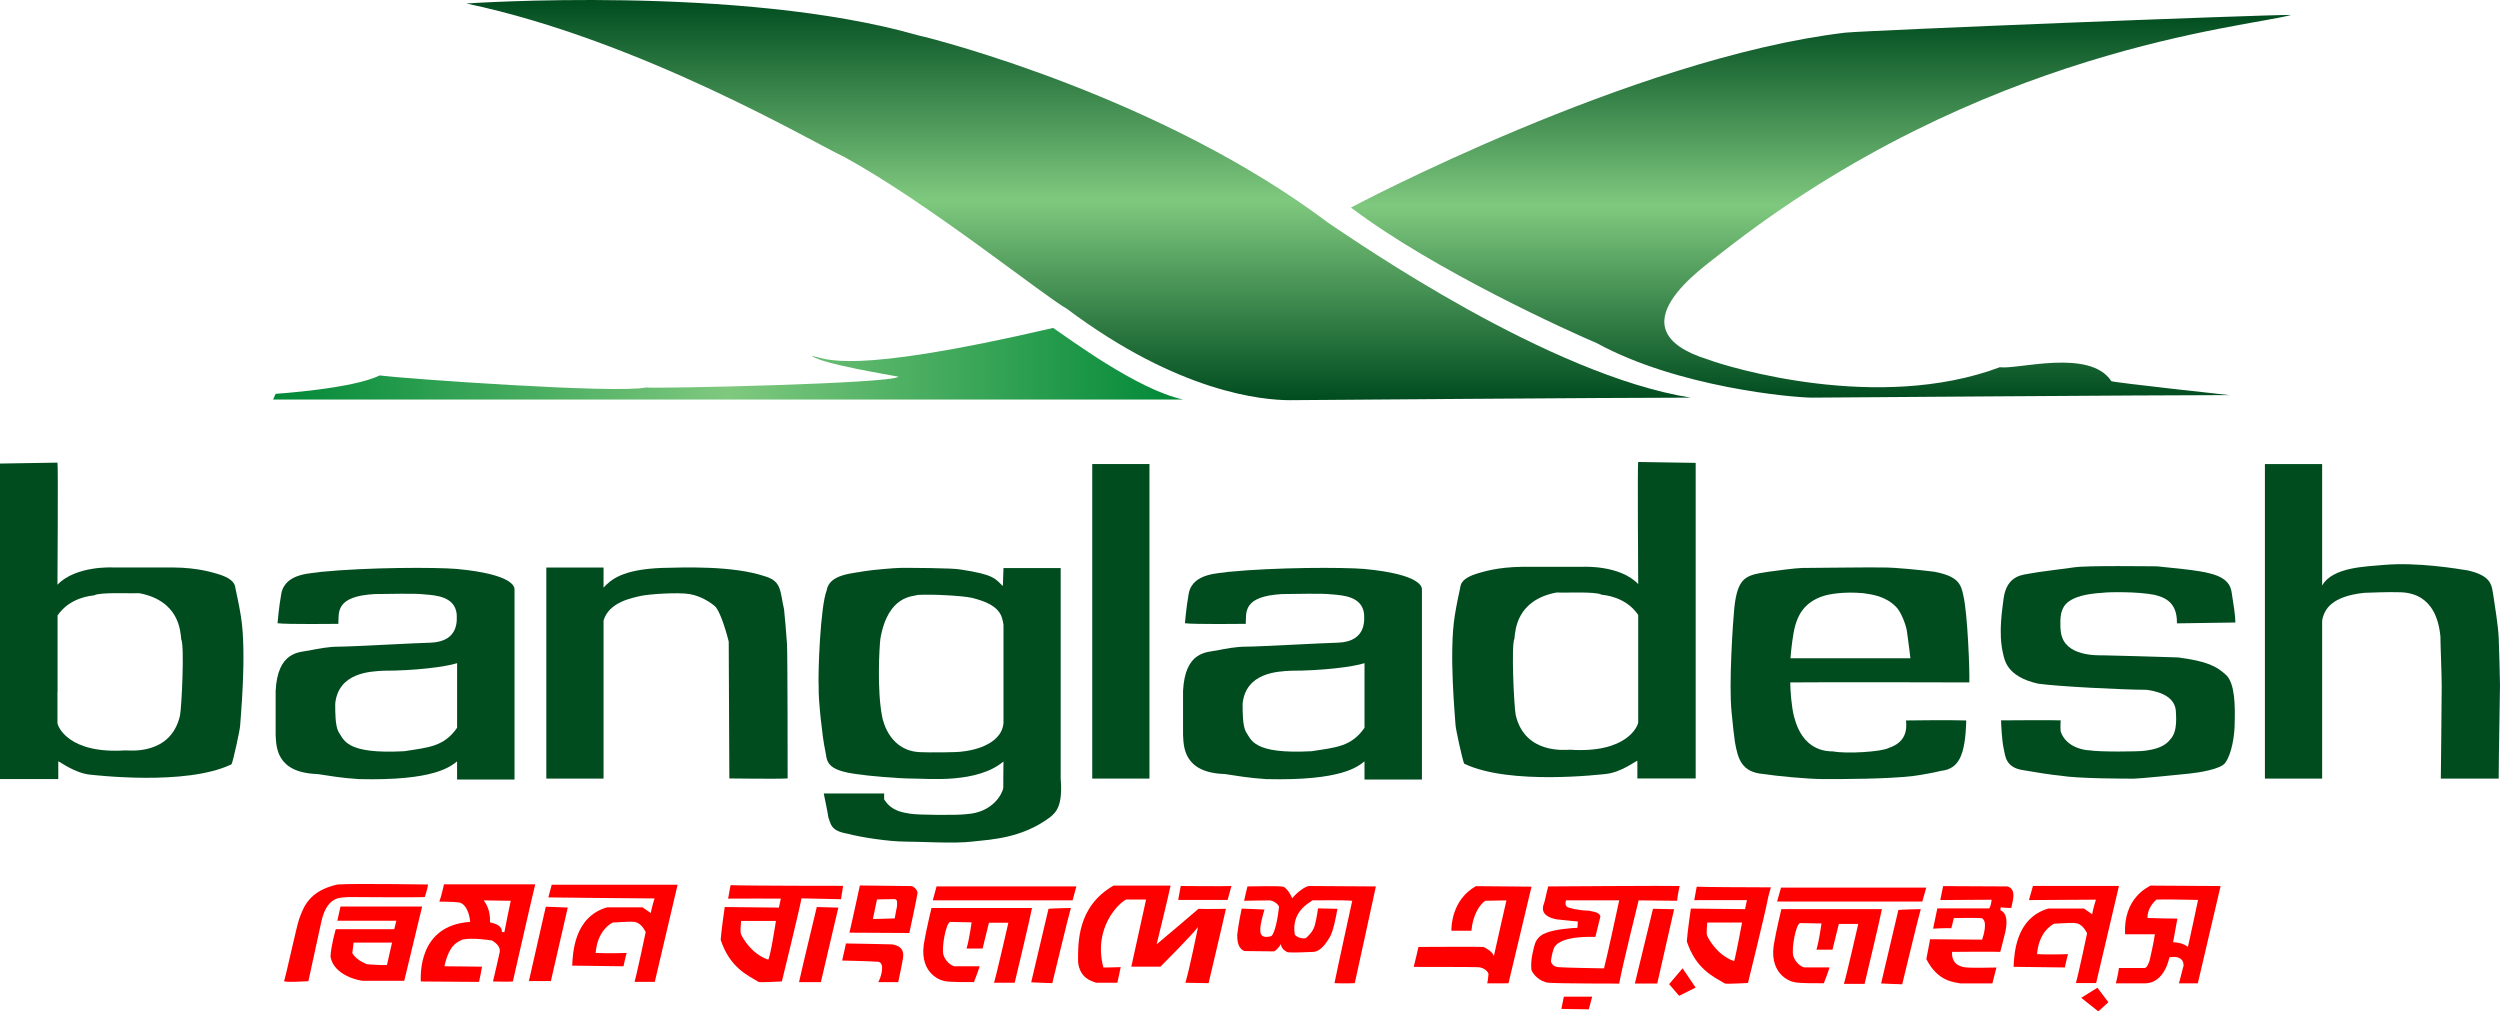
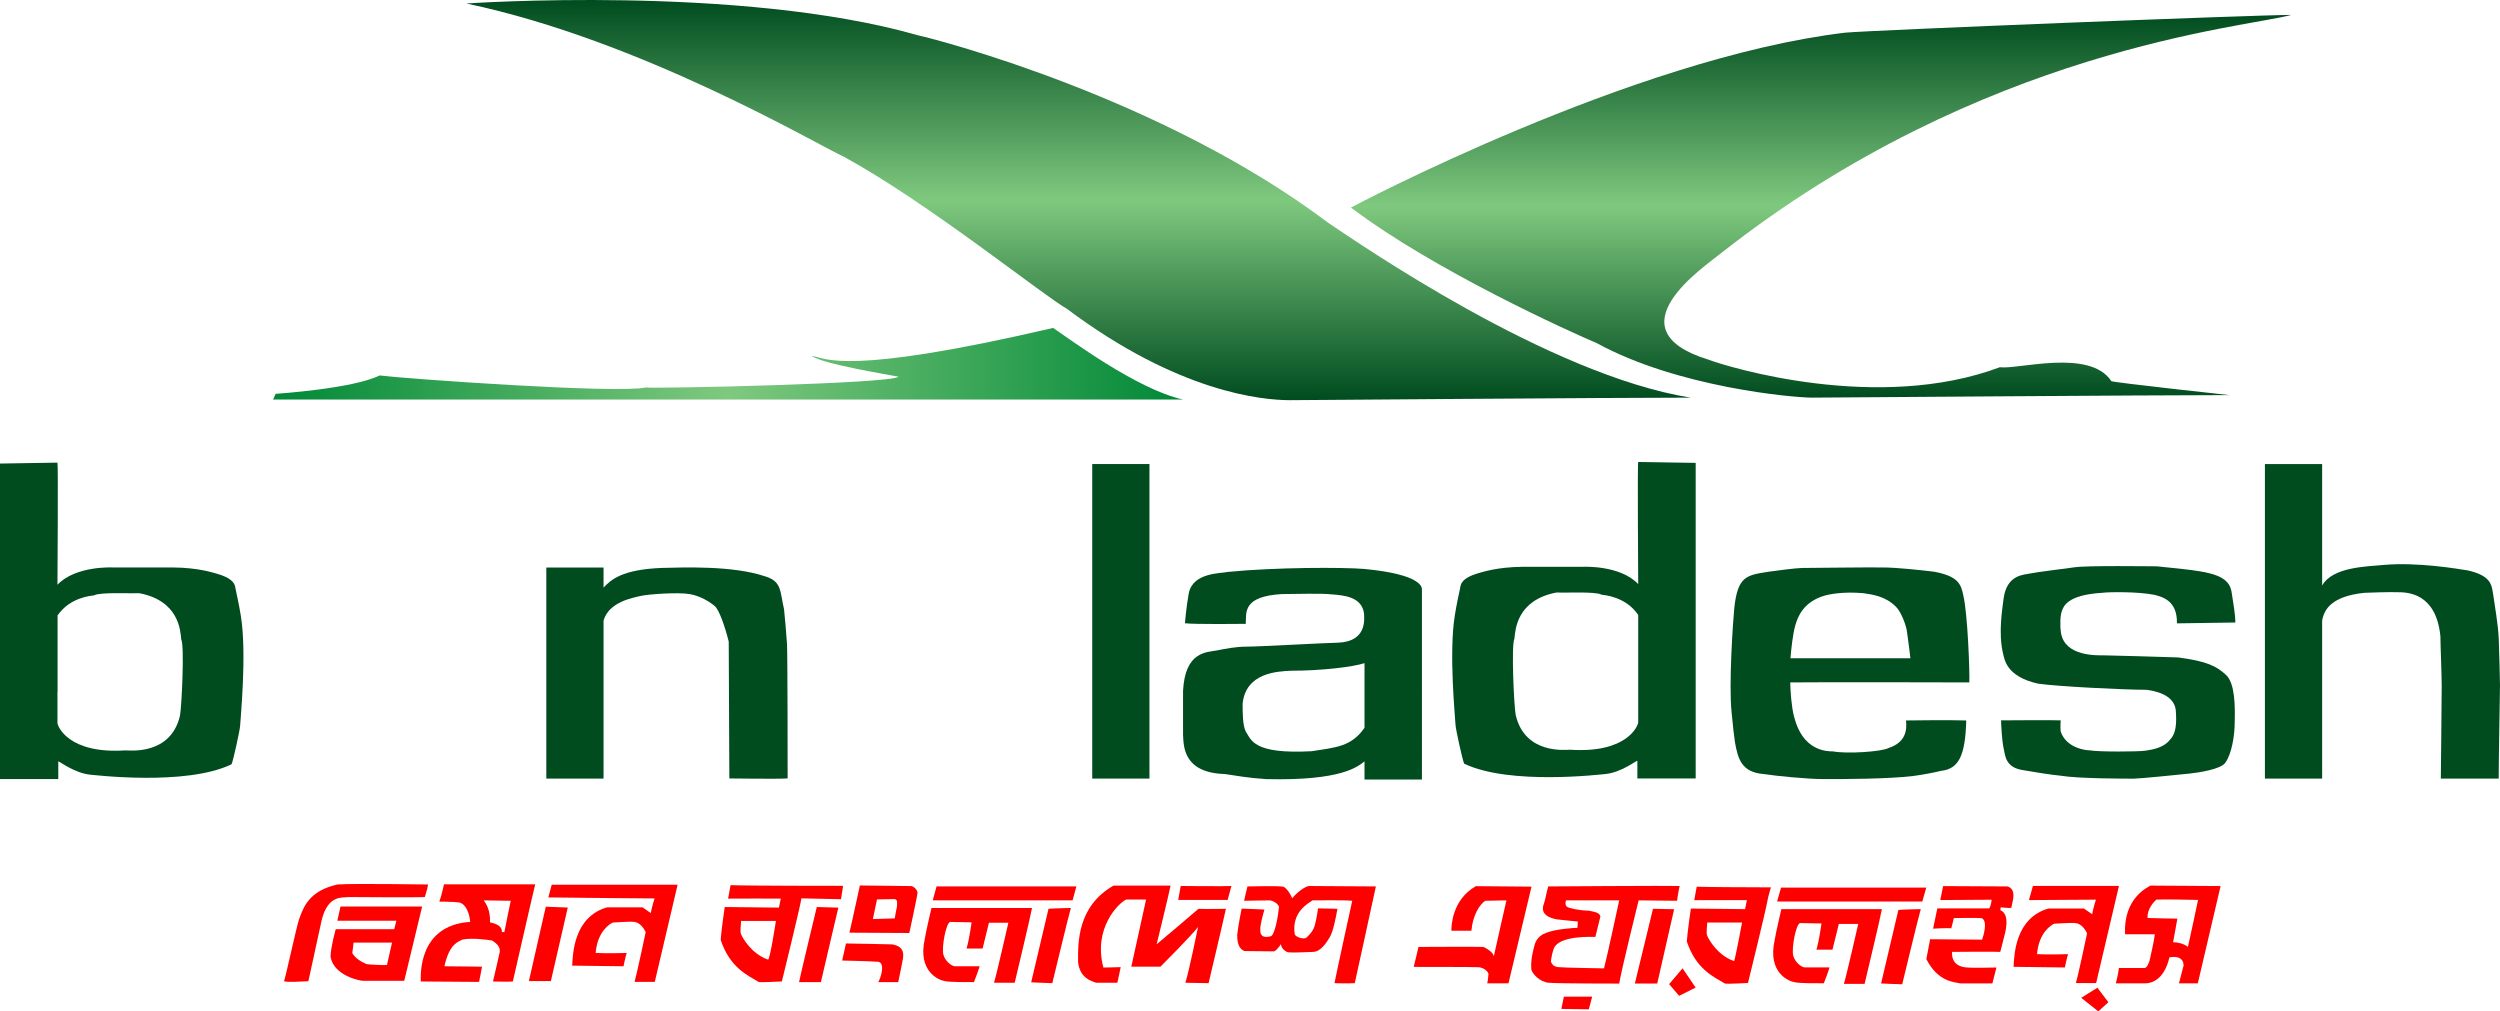
<svg xmlns="http://www.w3.org/2000/svg" xmlns:ns1="http://www.inkscape.org/namespaces/inkscape" xmlns:ns2="http://sodipodi.sourceforge.net/DTD/sodipodi-0.dtd" version="1.1" width="315.478" height="127.63" viewBox="-0.791 -0.163 315.478 127.63" enable-background="new -0.791 -0.163 341 172" xml:space="preserve" id="svg2" ns1:version="0.48.1 " ns2:docname="AJAX.svg">
  <ns2:namedview pagecolor="#ffffff" bordercolor="#666666" borderopacity="1" objecttolerance="10" gridtolerance="10" guidetolerance="10" ns1:pageopacity="0" ns1:pageshadow="2" ns1:window-width="1280" ns1:window-height="1004" id="namedview113" showgrid="false" fit-margin-top="0" fit-margin-left="0" fit-margin-right="0" fit-margin-bottom="0" ns1:zoom="1.5148177" ns1:cx="117.24537" ns1:cy="-51.907156" ns1:window-x="-8" ns1:window-y="-8" ns1:window-maximized="1" ns1:current-layer="svg2" />
  <defs id="defs4">
</defs>
  <linearGradient id="XMLID_1_" gradientUnits="userSpaceOnUse" x1="148.406" y1="72.179" x2="148.406" y2="21.682" gradientTransform="translate(-13.101,-21.844)">
    <stop offset="0" style="stop-color:#004C1F" id="stop7" />
    <stop offset="0.5" style="stop-color:#7FC97F" id="stop9" />
    <stop offset="1" style="stop-color:#004C1F" id="stop11" />
  </linearGradient>
  <path d="m 58.062,0.278 c 0,0 34.542,-2.398 56.933,3.999 2.879,0.639 31.025,7.997 51.816,23.67 3.836,2.558 27.827,19.19 45.737,22.068 -9.595,0 -50.537,0.32 -50.537,0.32 -3.519,0 -14.071,-0.959 -28.146,-11.516 C 130.986,37.222 116.275,25.387 105.72,19.629 102.2,18.03 80.132,4.916 58.062,0.278 z" id="path13" ns1:connector-curvature="0" style="fill:url(#XMLID_1_)" />
  <linearGradient id="XMLID_2_" gradientUnits="userSpaceOnUse" x1="242.121" y1="71.859" x2="242.121" y2="23.562" gradientTransform="translate(-13.101,-21.844)">
    <stop offset="0" style="stop-color:#004C1F" id="stop16" />
    <stop offset="0.5" style="stop-color:#7FC97F" id="stop18" />
    <stop offset="1" style="stop-color:#004C1F" id="stop20" />
  </linearGradient>
  <path d="m 169.688,26.026 c 0,0 35.505,-18.871 62.372,-22.068 3.517,-0.32 51.813,-2.239 56.294,-2.239 -5.759,1.599 -39.021,4.157 -71.967,30.066 -1.919,1.599 -14.072,9.596 -1.6,13.434 2.557,0.959 21.43,6.717 36.783,0.959 2.238,0.32 11.354,-2.4 14.073,1.758 0.161,0.16 14.872,1.76 14.872,1.76 -9.275,0 -52.615,0.32 -52.615,0.32 -2.397,0 -16.951,-1.279 -27.187,-6.876 -3.037,-1.279 -20.472,-9.116 -31.026,-17.112 z" id="path22" ns1:connector-curvature="0" style="fill:url(#XMLID_2_)" />
  <linearGradient id="XMLID_3_" gradientUnits="userSpaceOnUse" x1="46.772" y1="67.581" x2="161.599" y2="67.581" gradientTransform="translate(-13.101,-21.844)">
    <stop offset="0" style="stop-color:#008837" id="stop25" />
    <stop offset="0.5" style="stop-color:#7FC97F" id="stop27" />
    <stop offset="1" style="stop-color:#008837" id="stop29" />
  </linearGradient>
  <path d="M 148.499,50.254 H 33.672 l 0.32,-0.719 c 0,0 9.757,-0.641 13.115,-2.319 3.038,0.399 29.985,2.319 33.583,1.519 1.44,0.159 31.025,-0.48 31.906,-1.359 -1.122,-0.239 -9.674,-1.599 -10.954,-2.638 1.836,0.319 4.317,2.558 30.464,-3.519 1.92,1.279 10.555,7.756 16.392,9.035 z" id="path31" ns1:connector-curvature="0" style="fill:url(#XMLID_3_)" />
  <path d="m 21.919,90.157 c -1.175,5.008 -6.345,4.37 -6.877,4.37 -7.198,0.479 -8.582,-3.046 -8.582,-3.469 0,-0.751 0,-13.541 0,-13.541 1.6,-2.349 4.317,-2.499 4.638,-2.555 0.694,-0.425 4.742,-0.215 5.703,-0.266 5.011,0.96 5.172,4.744 5.277,5.81 0.428,0.747 0.054,8.636 -0.158,9.65 z m 7.676,-12.635 c -0.188,-1.228 -0.64,-3.279 -0.64,-3.279 -0.107,-0.372 0.108,-1.306 -2.426,-2.023 -0.346,-0.082 -2.211,-0.749 -5.491,-0.775 -0.266,0 -7.596,0 -7.596,0 0,0 -4.663,-0.254 -6.982,2.18 0,-0.433 0.104,-15.333 0,-15.407 -0.615,0 -7.251,0.114 -7.251,0.114 V 98.152 H 6.564 v -2.238 c 0.242,0.054 2.053,1.465 3.999,1.678 0.456,0.028 12.101,1.467 17.86,-1.306 0.213,-0.425 1.094,-4.451 1.094,-4.93 0,-0.479 0.877,-9.037 0.079,-13.834 z" id="path33" ns1:connector-curvature="0" style="fill:#004c1f" />
  <path d="m 190.319,80.423 c 0.106,-1.063 0.267,-4.849 5.278,-5.811 0.957,0.054 5.008,-0.159 5.704,0.267 0.318,0.056 3.035,0.208 4.635,2.557 0,0 0,12.789 0,13.539 0,0.425 -1.382,3.948 -8.579,3.47 -0.532,0 -5.706,0.639 -6.878,-4.371 -0.213,-1.013 -0.585,-8.901 -0.16,-9.65 z m -7.438,10.852 c 0,0.479 0.882,4.502 1.095,4.93 5.755,2.77 17.403,1.334 17.857,1.305 1.948,-0.212 3.761,-1.626 3.997,-1.677 v 2.238 h 7.359 V 58.248 c 0,0 -6.639,-0.114 -7.253,-0.114 -0.106,0.074 0,14.974 0,15.406 -2.317,-2.432 -6.979,-2.178 -6.979,-2.178 0,0 -7.332,0 -7.598,0 -3.277,0.026 -5.144,0.693 -5.491,0.773 -2.533,0.718 -2.317,1.65 -2.427,2.025 0,0 -0.452,2.052 -0.638,3.276 -0.803,4.8 0.077,13.354 0.077,13.837 z" id="path35" ns1:connector-curvature="0" style="fill:#004c1f" />
-   <path d="m 56.89,91.675 c -1.654,2.397 -3.628,2.479 -6.666,2.958 -7.435,0.401 -7.597,-1.438 -8.316,-2.477 -0.398,-0.8 -0.398,-2.4 -0.398,-3.521 0.398,-3.915 4.397,-4.074 6.076,-4.157 3.919,0 7.837,-0.479 9.305,-0.957 0,0 0,4.996 0,8.154 z M 56.835,71.631 c -2.599,-0.216 -11.161,-0.221 -17.166,0.374 -0.921,0.215 -4.434,0.046 -4.958,2.719 -0.32,1.76 -0.479,3.759 -0.479,3.759 1.039,0.159 7.675,0.079 7.675,0.079 0.08,-1.44 -0.424,-3.468 4.56,-3.758 1.758,0 5.037,-0.121 6.316,0.041 1.478,0.118 3.786,0.28 4.052,2.437 0,0.575 0.462,3.523 -3.32,3.658 -1.53,0.019 -9.927,0.501 -11.607,0.501 -1.197,0 -2.477,0.239 -3.677,0.48 -1.201,0.237 -3.999,0.077 -4.239,5.119 0,2.076 0,5.515 0,5.515 0.083,1.44 0,4.798 5.277,4.959 1.68,0.239 2.801,0.479 5.198,0.639 9.596,0.239 11.594,-1.601 12.422,-2.238 v 2.291 h 7.248 V 74.217 c -10e-7,-0.203 0.076,-1.896 -7.302,-2.586 z" id="path37" ns1:connector-curvature="0" style="fill:#004c1f" />
  <path d="m 171.396,91.675 c -1.653,2.397 -3.625,2.479 -6.665,2.958 -7.436,0.401 -7.598,-1.438 -8.316,-2.477 -0.4,-0.8 -0.4,-2.4 -0.4,-3.521 0.4,-3.915 4.397,-4.074 6.077,-4.157 3.92,0 7.835,-0.479 9.305,-0.957 0,0 0,4.996 0,8.154 z m -0.054,-20.044 c -2.6,-0.216 -11.162,-0.221 -17.168,0.374 -0.919,0.215 -4.436,0.046 -4.957,2.719 -0.32,1.76 -0.479,3.759 -0.479,3.759 1.039,0.159 7.676,0.079 7.676,0.079 0.078,-1.44 -0.426,-3.468 4.558,-3.758 1.757,0 5.039,-0.121 6.317,0.041 1.477,0.118 3.785,0.28 4.053,2.437 0,0.575 0.46,3.523 -3.322,3.658 -1.53,0.019 -9.926,0.501 -11.605,0.501 -1.198,0 -2.478,0.239 -3.679,0.48 -1.2,0.237 -3.997,0.077 -4.238,5.119 0,2.076 0,5.515 0,5.515 0.081,1.44 0,4.798 5.277,4.959 1.68,0.239 2.8,0.479 5.199,0.639 9.594,0.239 11.596,-1.601 12.422,-2.238 v 2.291 h 7.248 V 74.217 c 0,-0.203 0.074,-1.896 -7.302,-2.586 z" id="path39" ns1:connector-curvature="0" style="fill:#004c1f" />
  <rect x="-0.791" y="77.522" width="7.22" height="9.595" id="rect41" style="fill:#004c1f" />
  <rect x="137.04" y="58.395" width="7.22" height="39.692" id="rect43" style="fill:#004c1f" />
  <path d="M 292.244,73.724 V 58.395 h -7.224 v 39.692 h 7.224 V 78.129 c 0.269,-1.442 1.232,-3.045 5.312,-3.482 0.766,-0.043 3.432,-0.116 4.202,-0.077 1.24,0 4.86,0.072 5.409,5.554 0,0.986 0.164,4.862 0.164,6.303 0,1.44 -0.111,11.661 -0.111,11.661 1.54,0 7.302,0 7.302,0 0.005,-2.973 0.164,-10.757 0.164,-11.77 0,-1.013 -0.106,-4.319 -0.159,-5.916 -0.054,-1.601 -0.532,-4.319 -0.641,-5.17 -0.266,-1.334 0,-2.666 -3.251,-3.412 -1.334,-0.213 -6.395,-1.068 -10.609,-0.694 -2.185,0.213 -6.453,0.239 -7.782,2.599 z" id="path45" ns1:connector-curvature="0" style="fill:#004c1f" />
  <path d="m 75.372,78.144 v 19.943 h -7.222 v -26.636 h 7.222 v 2.535 c 0.938,-1.005 2.344,-2.278 7.309,-2.481 2.729,-0.061 8.964,-0.326 13.07,1.059 2.131,0.641 1.866,1.865 2.397,4.156 0.107,0.962 0.295,3.2 0.373,4.399 0.08,1.2 0.08,16.951 0.08,16.951 -1.118,0.082 -7.355,0 -7.355,0 0,-2.635 -0.08,-16.469 -0.08,-17.271 -0.479,-1.919 -1.2,-3.997 -1.758,-4.476 -0.561,-0.481 -1.761,-1.281 -3.2,-1.521 -1.438,-0.239 -5.117,0 -6.158,0.239 -1.039,0.241 -4.001,0.764 -4.678,3.101 z" id="path47" ns1:connector-curvature="0" style="fill:#004c1f" />
-   <path d="m 125.839,91.085 c -0.264,2.935 -4.435,3.52 -5.112,3.575 -0.563,0.143 -4.476,0.143 -5.325,0.094 -3.771,-0.094 -4.718,-3.63 -4.887,-4.543 -0.637,-3.307 -0.348,-8.609 -0.213,-9.755 0.959,-5.6 4.214,-5.331 4.746,-5.546 1.866,-0.106 5.702,0.108 6.824,0.374 3.463,0.852 3.786,2.132 3.967,3.403 v 12.397 z m 7.22,7.002 V 71.526 c -2.818,0.003 -7.22,0 -7.22,0 -0.023,0.505 -0.078,2.265 -0.078,2.265 -0.959,-0.909 -1.064,-1.44 -5.277,-2.078 -0.906,-0.216 -6.77,-0.216 -7.568,-0.216 -0.801,0 -3.786,0.269 -4.692,0.428 -1.226,0.267 -4.371,0.319 -4.691,2.397 -0.799,2.025 -1.119,10.345 -1.014,12.316 -0.054,1.438 0.481,6.395 0.801,7.782 0.32,1.387 -0.156,2.624 4.318,3.146 0.96,0.159 4.905,0.52 6.821,0.52 1.914,0 8.044,0.641 11.379,-2.153 -0.023,1.152 -0.023,3.34 -0.023,3.34 -0.108,0.691 -1.28,3.091 -4.638,3.302 -1.121,0.161 -6.237,0.105 -7.089,-0.051 -0.852,-0.16 -2.348,-0.267 -3.308,-1.815 0,-0.266 0,-0.744 0,-0.744 -0.637,0 -7.622,0 -7.622,0 0.108,0.534 0.533,2.56 0.587,3.038 0.319,0.746 0.215,1.652 2.347,2.027 1.812,0.479 5.277,1.01 7.41,1.01 1.758,0 6.237,0.269 8.369,0 2.131,-0.266 6.183,-0.318 9.861,-3.088 0.799,-0.644 1.6,-1.494 1.326,-4.865 z" id="path49" ns1:connector-curvature="0" style="fill:#004c1f" />
  <path d="m 225.752,78.779 c 0.3,-1.049 0.977,-2.937 3.596,-3.746 0.631,-0.203 2.497,-0.575 5.029,-0.336 1.04,0.157 2.746,0.346 4.08,1.704 0.613,0.59 1.232,2.155 1.382,3.055 0.146,0.898 0.445,3.446 0.445,3.446 -0.747,0 -15.134,0 -15.134,0 0.077,-1.049 0.302,-3.074 0.602,-4.123 z m 21.969,7.173 c 0.056,-1.46 -0.216,-8.705 -0.757,-10.972 -0.295,-1.448 -0.657,-2.432 -3.707,-3.002 -1.812,-0.213 -4.693,-0.534 -6.56,-0.534 -1.259,-0.034 -9.36,0.065 -10.063,0.065 -0.703,0 -3.417,0.353 -4.272,0.479 -2.717,0.428 -3.874,0.526 -4.302,4.577 -0.155,1.557 -0.716,9.592 -0.339,13.164 0.16,1.812 0.319,3.014 0.426,3.785 0.367,2.032 0.798,3.787 3.625,3.999 1.491,0.239 5.491,0.639 7.651,0.639 2.156,0 8.072,0 11.271,-0.399 1.059,-0.138 2.787,-0.461 3.442,-0.64 2.237,-0.242 3.078,-1.881 3.194,-6.361 -2.037,-0.077 -7.601,0 -7.601,0 0.149,1.257 -0.075,2.765 -2.148,3.456 -0.89,0.503 -5.324,0.773 -7.052,0.449 -0.812,0 -3.841,-0.053 -4.924,-4.379 -0.321,-1.189 -0.482,-3.35 -0.482,-4.326 3.84,-0.053 22.597,0 22.597,0 z" id="path51" ns1:connector-curvature="0" style="fill:#004c1f" />
  <path d="m 273.921,78.499 c 0.759,0 7.366,-0.106 7.366,-0.106 0.017,-0.88 -0.28,-2.612 -0.401,-3.389 -0.121,-0.775 -0.121,-2.148 -2.809,-2.806 -1.436,-0.418 -5.075,-0.718 -6.688,-0.896 -0.954,0 -8.717,-0.118 -10.387,0.121 -1.675,0.239 -4.718,0.595 -5.552,0.775 -0.841,0.182 -2.986,0.118 -3.405,3.164 -0.118,1.136 -0.715,4.299 -0.06,6.984 0.179,0.657 0.362,2.866 4.417,3.763 2.451,0.357 10.866,0.775 13.675,0.775 0.896,0.119 3.521,0.537 3.702,2.627 0.019,0.616 0.261,2.591 -0.657,3.58 -0.716,0.957 -1.827,1.305 -3.345,1.493 -0.826,0.102 -5.573,0.154 -6.854,-0.058 -0.479,0 -2.981,-0.267 -3.678,-2.397 -0.054,-0.426 0,-1.388 0,-1.388 -0.639,-0.053 -7.517,0 -7.517,0 0,0.481 0.106,2.557 0.319,3.519 0.213,0.96 0.218,2.451 2.506,2.772 1.491,0.266 3.574,0.587 4.691,0.693 2.187,0.372 8.105,0.372 9.275,0.372 0.641,0 5.972,-0.531 6.984,-0.641 1.013,-0.105 4,-0.531 4.531,-1.385 0.8,-1.118 1.173,-3.412 1.173,-5.065 0.053,-2.078 0.053,-4.956 -1.117,-6.022 -1.177,-1.065 -2.349,-1.706 -6.027,-2.185 -1.812,-0.056 -8.635,-0.266 -9.435,-0.266 -0.801,0 -4.798,0.159 -5.332,-2.774 -0.159,-1.013 -0.106,-2.291 0.106,-2.825 0.215,-0.534 0.59,-2.025 5.119,-2.291 0.797,-0.109 4.476,-0.162 6.607,0.266 0.908,0.266 2.856,0.677 2.789,3.589 z" id="path53" ns1:connector-curvature="0" style="fill:#004c1f" />
-   <path d="m 38.12,123.663 c -0.792,0 -2.46,0.175 -3.074,0 0.262,-0.703 1.58,-6.94 1.931,-7.907 0.526,-1.406 1.211,-3.517 4.833,-4.305 1.829,-0.143 11.421,0 11.421,0 -0.084,0.588 -0.418,1.586 -0.418,1.586 -0.864,0.065 -9.638,0 -9.638,0 -0.666,0.133 -2.594,-0.399 -3.39,2.992 -0.467,2.194 -1.665,7.634 -1.665,7.634 z" id="path55" ns1:connector-curvature="0" style="fill:#ff0000" />
+   <path d="m 38.12,123.663 c -0.792,0 -2.46,0.175 -3.074,0 0.262,-0.703 1.58,-6.94 1.931,-7.907 0.526,-1.406 1.211,-3.517 4.833,-4.305 1.829,-0.143 11.421,0 11.421,0 -0.084,0.588 -0.418,1.586 -0.418,1.586 -0.864,0.065 -9.638,0 -9.638,0 -0.666,0.133 -2.594,-0.399 -3.39,2.992 -0.467,2.194 -1.665,7.634 -1.665,7.634 " id="path55" ns1:connector-curvature="0" style="fill:#ff0000" />
  <path d="m 48.039,121.609 c -0.371,0.056 -2.237,-0.054 -2.557,-0.106 -0.481,-0.213 -1.333,-0.585 -1.815,-1.388 0.055,-0.531 0.162,-1.329 0.162,-1.329 0.212,0 4.851,0 4.851,0 l -0.641,2.823 z m -5.861,-7.376 -0.4,1.796 c 0,0 6.98,0 7.447,0 l -0.266,1.065 c 0,0 -6.849,0 -7.38,0 0,0 -0.599,2.059 -0.665,3.456 0.399,2.393 3.655,3.055 4.122,3.055 0.465,0 4.652,0 5.185,0 l 2.258,-9.372 c 0,0 -9.573,0 -10.303,0 z" id="path57" ns1:connector-curvature="0" style="fill:#ff0000" />
  <path d="m 62.858,117.452 c 0,0 -0.202,-0.005 -0.318,0 0.052,-0.797 -0.801,-1.065 -1.495,-1.225 0.055,-1.601 -0.532,-2.4 -0.798,-2.772 0,0 2.719,0.053 3.412,0.053 0,0 -0.748,3.572 -0.801,3.944 z M 55.236,111.43 c 0,0 -0.32,1.491 -0.586,2.185 0,0 1.813,0 2.506,0.106 0.959,0.213 1.333,1.653 1.385,2.451 -6.608,0.43 -6.235,6.771 -6.235,7.519 0,0 6.77,0.053 7.355,0.053 0,0 0.32,-1.491 0.375,-1.919 0,0 -3.465,-0.053 -4.745,-0.053 0.639,-2.932 1.812,-3.092 2.239,-3.357 1.172,-0.266 3.092,0 3.783,0.106 1.44,0.904 0.854,1.65 0.854,1.919 0,0 -0.586,2.61 -0.747,3.251 0,0 2.131,0.053 2.505,0 0,0 2.614,-11.463 2.826,-12.261 H 55.236 z" id="path59" ns1:connector-curvature="0" style="fill:#ff0000" />
  <polygon points="81.826,145.481 79.053,145.481 81.185,136.099 83.957,136.206 " id="polygon61" style="fill:#ff0000" transform="translate(-13.101,-21.844)" />
  <path d="m 68.405,113.083 0.424,-1.6 h 15.888 l -2.88,12.26 c -0.425,0 -2.557,0 -2.557,0 0.316,-1.065 1.41,-6.291 1.41,-6.291 -0.238,-0.479 -0.719,-1.198 -1.439,-1.28 -0.639,-0.078 -2.397,0.082 -2.718,0.082 -0.32,0.159 -1.92,1.039 -2.16,3.838 1.441,0.079 3.918,0 3.918,0 -0.158,0.479 -0.398,1.68 -0.398,1.68 -0.641,0 -6.479,-0.08 -6.479,-0.08 0.083,-1.6 0.241,-6.158 4.4,-7.356 1.438,0 4.476,0 4.476,0 0.482,0.318 1.039,0.72 1.039,0.72 0.162,-0.88 0.482,-1.842 0.482,-1.842 -1.84,0 -13.407,-0.13 -13.407,-0.13 z" id="path63" ns1:connector-curvature="0" style="fill:#ff0000" />
  <path d="m 263.697,113.368 c 0,0 -0.318,0.957 -0.479,1.837 0,0 -0.561,-0.399 -1.039,-0.721 0,0 -3.04,0 -4.48,0 -4.154,1.201 -4.316,5.76 -4.394,7.356 0,0 5.834,0.083 6.472,0.083 0,0 0.242,-1.199 0.403,-1.68 0,0 -2.481,0.079 -3.917,0 0.236,-2.802 1.837,-3.679 2.155,-3.841 0.319,0 2.079,-0.159 2.72,-0.077 0.722,0.077 1.2,0.798 1.442,1.278 0,0 -1.095,5.226 -1.416,6.291 0,0 2.134,0 2.557,0 l 2.881,-12.263 h -10.852 c -0.149,0.513 -0.507,1.788 -0.507,1.788 0.713,0 8.453,-0.053 8.453,-0.053 z" id="path65" ns1:connector-curvature="0" style="fill:#ff0000" />
  <path d="m 96.124,120.93 c -2.079,-0.718 -3.2,-2.719 -3.398,-3.197 -0.161,-0.318 0,-1.28 0,-1.68 0,0 3.959,0 4.397,0 0,0 -0.761,4.962 -0.999,4.877 z m -4.726,-9.394 -0.308,1.701 c 0,0 6.313,-0.024 6.651,-0.007 0,0 -0.193,0.867 -0.236,1.138 0,0 -6.333,-0.074 -6.843,-0.074 0,0 -0.437,2.984 -0.51,4.149 1.164,3.494 3.35,4.442 4.806,5.316 0.435,0.07 2.621,-0.072 2.914,-0.072 0,0 2.256,-9.174 2.474,-10.486 0,0 3.79,0.072 4.989,0.108 0,0 0.173,-1.082 0.266,-1.687 0,0 -12.073,0 -14.202,-0.087 z" id="path67" ns1:connector-curvature="0" style="fill:#ff0000" />
  <path d="m 218.042,121.126 c -2.078,-0.721 -3.197,-2.719 -3.397,-3.2 -0.157,-0.318 0,-1.278 0,-1.677 0,0 3.959,0 4.396,0 0,0 -0.788,4.243 -0.999,4.877 z m -4.725,-9.396 -0.309,1.701 c 0,0 6.312,-0.019 6.65,-0.005 0,0 -0.193,0.865 -0.236,1.136 0,0 -6.332,-0.072 -6.843,-0.072 0,0 -0.437,2.984 -0.51,4.147 1.165,3.497 3.35,4.441 4.81,5.316 0.436,0.073 2.617,-0.072 2.91,-0.072 0,0 2.257,-9.174 2.477,-10.483 0.085,-0.477 0.416,-1.586 0.416,-1.586 -3.618,-0.01 -8.14,-0.029 -9.365,-0.082 z" id="path69" ns1:connector-curvature="0" style="fill:#ff0000" />
  <path d="m 102.8,123.77 c -0.32,0 -2.758,0 -2.758,0 0.198,-1 2.239,-9.476 2.239,-9.476 0.12,0 2.719,0.079 2.719,0.079 -0.202,0.8 -2.2,9.396 -2.2,9.396 z" id="path71" ns1:connector-curvature="0" style="fill:#ff0000" />
  <path d="m 112.557,123.77 c -0.521,0 -2.52,0 -2.52,0 0.28,-0.439 0.919,-2.358 0.04,-2.56 -0.799,-0.079 -4.598,-0.161 -4.598,-0.161 0.161,-0.639 0.481,-2.156 0.481,-2.156 0.877,0 5.717,0.118 5.875,0.118 0.762,0.162 1.52,0.481 1.32,1.763 -0.08,0.556 -0.598,2.996 -0.598,2.996 z" id="path73" ns1:connector-curvature="0" style="fill:#ff0000" />
  <path d="m 112.396,114.253 c 0,0 -0.241,1.121 -0.28,1.479 0,0 -2.399,0.082 -2.758,0.082 0,0 0.399,-1.919 0.521,-2.479 0,0 1.639,-0.041 2.157,-0.041 0.521,0 0.36,0.561 0.36,0.96 z m 1.84,-2.599 c 0,0 -5.599,-0.079 -6.518,-0.079 0,0 -1.158,5.355 -1.32,5.957 0,0 6.957,0.041 7.558,0.041 0,0 0.919,-4.239 1.039,-5.036 0,-0.363 -0.4,-0.803 -0.759,-0.883 z" id="path75" ns1:connector-curvature="0" style="fill:#ff0000" />
  <path d="m 122.112,123.77 c -0.639,0 -3.12,0.026 -3.706,-0.133 -0.693,-0.106 -3.411,-1.172 -2.506,-5.278 0.162,-1.013 0.853,-3.944 0.853,-3.944 1.815,0 12.687,0 12.687,0 -0.158,0.96 -2.186,9.438 -2.186,9.438 -0.424,0 -2.61,0 -2.61,0 0.266,-0.802 1.812,-7.574 1.812,-7.574 -0.428,0 -2.453,0 -2.453,0 -0.158,0.696 -0.797,3.254 -0.797,3.254 -0.27,0 -2.028,0 -2.028,0 0.32,-1.011 0.641,-3.304 0.641,-3.304 -0.641,0 -2.561,-0.056 -2.719,-0.056 -0.532,0.215 -1.067,3.146 -0.852,4.105 0.213,0.8 0.959,1.438 1.438,1.494 0.374,0 3.146,0 3.146,0 -0.107,0.425 -0.719,1.998 -0.719,1.998 z" id="path77" ns1:connector-curvature="0" style="fill:#ff0000" />
  <path d="m 116.914,113.455 c 0.105,-0.372 0.479,-1.76 0.479,-1.76 0.748,0 17.645,0 17.645,0 -0.158,0.585 -0.479,1.76 -0.479,1.76 -0.852,0 -17.645,0 -17.645,0 z" id="path79" ns1:connector-curvature="0" style="fill:#ff0000" />
  <path d="m 132,123.902 c -0.424,0 -2.665,-0.106 -2.665,-0.106 0.16,-0.693 2.186,-9.275 2.186,-9.275 0.267,-0.053 2.823,-0.106 2.823,-0.106 -0.211,0.641 -2.344,9.488 -2.344,9.488 z" id="path81" ns1:connector-curvature="0" style="fill:#ff0000" />
  <path d="m 229.36,123.915 c -0.641,0 -3.118,0.026 -3.705,-0.136 -0.693,-0.106 -3.41,-1.17 -2.506,-5.275 0.161,-1.013 0.853,-3.944 0.853,-3.944 1.812,0 12.686,0 12.686,0 -0.157,0.959 -2.185,9.435 -2.185,9.435 -0.425,0 -2.61,0 -2.61,0 0.267,-0.8 1.812,-7.569 1.812,-7.569 -0.428,0 -2.45,0 -2.45,0 -0.164,0.694 -0.803,3.251 -0.803,3.251 -0.266,0 -2.024,0 -2.024,0 0.318,-1.013 0.64,-3.306 0.64,-3.306 -0.64,0 -2.559,-0.051 -2.719,-0.051 -0.534,0.212 -1.068,3.144 -0.855,4.104 0.218,0.8 0.962,1.44 1.44,1.491 0.377,0 3.146,0 3.146,0 -0.106,0.428 -0.72,2.001 -0.72,2.001 z" id="path83" ns1:connector-curvature="0" style="fill:#ff0000" />
  <path d="m 223.461,113.6 c 0.111,-0.374 0.5,-1.759 0.5,-1.759 0.773,0 18.326,0 18.326,0 -0.166,0.585 -0.5,1.759 -0.5,1.759 -0.885,0 -18.326,0 -18.326,0 z" id="path85" ns1:connector-curvature="0" style="fill:#ff0000" />
  <path d="m 239.25,124.045 c -0.428,0 -2.664,-0.104 -2.664,-0.104 0.157,-0.693 2.181,-9.275 2.181,-9.275 0.271,-0.056 2.827,-0.106 2.827,-0.106 -0.213,0.641 -2.344,9.485 -2.344,9.485 z" id="path87" ns1:connector-curvature="0" style="fill:#ff0000" />
  <path d="m 140.21,123.852 c -0.268,0 -2.505,0 -2.667,0 -0.693,-0.215 -2.078,-0.643 -2.29,-2.614 -0.004,-2.345 -0.162,-6.984 4.476,-9.648 0.641,0 7.197,0 7.197,0 -0.107,0.639 -1.758,7.41 -1.758,7.41 0.479,-0.372 5.278,-4.479 5.278,-4.479 0.69,0.051 3.462,0 3.462,0 -0.266,1.278 -2.186,9.382 -2.186,9.382 -0.639,0 -2.93,-0.051 -2.93,-0.051 0.479,-1.493 1.6,-7.037 1.6,-7.037 -0.748,1.01 -4.745,5.01 -4.745,5.01 -0.481,0 -3.678,0 -3.678,0 0.267,-1.226 1.866,-8.476 1.866,-8.476 -0.852,0 -2.505,0 -2.505,0 -0.959,0.426 -4.21,3.625 -2.88,8.582 0.694,0 2.186,-0.053 2.186,-0.053 -0.158,0.69 -0.425,1.974 -0.425,1.974 z" id="path89" ns1:connector-curvature="0" style="fill:#ff0000" />
  <path d="m 147.886,113.401 c 0.212,0 6.238,0 6.238,0 0.105,-0.374 0.479,-1.759 0.479,-1.759 -0.586,0.053 -6.396,0 -6.396,0 -0.108,0.638 -0.32,1.759 -0.32,1.759 z" id="path91" ns1:connector-curvature="0" style="fill:#ff0000" />
  <path d="m 156.202,113.508 c 0.054,-0.318 0.428,-1.812 0.428,-1.812 0.371,0 4.21,-0.106 4.582,0.054 0.426,0.266 0.747,0.746 1.066,1.44 0.64,-0.803 1.708,-1.547 2.134,-1.547 0.691,0 8.42,0.053 8.42,0.053 -0.266,1.281 -2.663,12.207 -2.663,12.207 -1.013,0.056 -2.56,0 -2.56,0 0.321,-1.65 2.24,-10.395 2.24,-10.395 -0.798,-0.106 -5.013,-0.053 -5.013,-0.053 -0.425,0.319 -2.716,1.438 -2.235,4.316 0.211,0.372 1.223,0.643 1.491,0.372 0.479,-0.479 0.854,-0.851 1.063,-1.65 0.213,-0.8 0.377,-2.025 0.377,-2.025 0.585,0 2.451,0.053 2.451,0.053 -0.213,1.173 -0.532,2.825 -0.962,3.572 -0.424,0.693 -1.117,1.811 -2.076,1.863 -0.96,0.054 -2.772,0.108 -3.146,0.054 -0.349,-0.039 -0.945,-0.518 -0.945,-1.04 -0.242,0.401 -0.682,0.921 -0.921,0.921 -0.36,0 -3.677,-0.041 -3.677,-0.041 -0.32,-0.121 -0.96,-0.479 -0.92,-2.037 0.12,-1.24 0.561,-3.318 0.561,-3.318 0.36,0 2.877,0.118 2.877,0.118 -0.198,0.641 -0.602,2.158 -0.52,2.599 -0.038,0.561 0.239,1.08 1.36,0.761 0.479,-0.28 0.88,-2.477 0.998,-3.719 -0.159,-0.399 -0.759,-0.798 -1.239,-0.798 -0.88,0 -3.171,0.053 -3.171,0.053 z" id="path93" ns1:connector-curvature="0" style="fill:#ff0000" />
  <path d="m 184.887,117.285 c -0.57,0 -2.528,0 -2.528,0 0,-0.567 0.065,-3.917 3.099,-5.623 1.388,0 7.014,0.062 7.014,0.062 -0.191,0.821 -2.905,12.195 -2.905,12.195 -0.647,0.01 -2.685,0.01 -2.685,0.01 0.079,-0.28 0.162,-1.16 0.162,-1.16 -0.042,-0.319 -0.522,-0.798 -1.242,-0.88 -0.718,-0.039 -8.195,-0.039 -8.195,-0.039 0.161,-0.599 0.599,-2.518 0.599,-2.518 0.399,0 7.558,-0.041 8.198,0 0.28,0.12 1.305,0.677 1.305,1.213 0.319,-1.493 1.6,-7.091 1.6,-7.091 -0.587,0 -2.668,0.053 -2.668,0.053 -0.688,0.426 -1.588,1.799 -1.752,3.777 z" id="path95" ns1:connector-curvature="0" style="fill:#ff0000" />
  <path d="m 201.62,122.037 c 0,0 -5.145,-0.08 -5.785,-0.159 -0.665,-0.054 -0.851,-0.534 -0.904,-0.665 -0.026,-0.348 0.239,-1.522 0.452,-1.895 0.96,-1.44 4.667,-1.252 5.146,-1.252 0,0 0.534,-2.214 0.638,-2.586 -0.145,-0.556 -0.913,-0.59 -1.436,-0.721 -1.334,-0.026 -2.509,-0.318 -2.804,-0.505 -0.19,-0.205 -0.212,-0.428 -0.102,-0.8 0,0 5.968,0 6.714,0 0,0 -1.652,7.676 -1.919,8.582 z m -7.037,-10.342 c -0.213,0.691 -0.372,1.706 -0.532,2.132 -0.159,0.428 -0.589,1.6 1.598,2.025 0.906,0.108 2.666,0.269 2.666,0.269 0,0.428 -0.054,0.8 -0.054,0.8 -0.425,0 -2.825,0.159 -3.943,0.638 -0.319,0.106 -1.229,0.479 -1.494,1.653 -0.159,0.638 -0.479,1.759 -0.372,2.984 0.136,0.508 1.016,1.55 2.188,1.655 1.172,0.106 8.9,0.106 8.9,0.106 0.267,-1.706 2.451,-10.503 2.451,-10.503 0.855,0 4.853,0.053 4.853,0.053 0.054,-0.64 0.319,-1.865 0.319,-1.865 -1.173,-0.054 -16.579,0.053 -16.579,0.053 z" id="path97" ns1:connector-curvature="0" style="fill:#ff0000" />
  <polygon points="212.802,149.05 209.339,148.998 209.655,147.454 213.228,147.454 " id="polygon99" style="fill:#ff0000" transform="translate(-13.101,-21.844)" />
  <polygon points="221.438,145.797 218.614,145.797 220.903,136.363 223.571,136.416 " id="polygon101" style="fill:#ff0000" transform="translate(-13.101,-21.844)" />
  <path d="m 250.628,123.935 c -0.875,0 -3.064,0 -4.031,0 -0.701,-0.175 -2.809,-0.139 -4.302,-3.069 0.159,-0.801 0.479,-2.507 0.479,-2.507 0.749,0 6.559,0.054 6.559,0.054 0.157,-0.452 0.773,-2.4 -0.079,-2.719 -1.148,-0.054 -3.492,0 -3.492,0 -0.106,0.534 -0.319,1.28 -0.319,1.28 -0.59,-0.053 -2.294,0.054 -2.294,0.054 0.213,-1.068 0.532,-2.56 0.532,-2.56 0.693,0 6.557,0 6.557,0 0.154,-0.273 0.254,-0.614 0.295,-1.095 -0.998,0 -6.478,0.041 -6.478,0.041 0.119,-0.559 0.358,-1.76 0.358,-1.76 1.08,0 7.917,0.041 8.12,0.041 0.236,0.077 0.851,0.293 0.744,1.358 -0.026,0.348 -0.266,1.36 -0.266,1.36 -0.242,0.027 -1.334,-0.079 -1.334,-0.079 -0.026,0.133 -0.026,0.372 -0.026,0.372 0.239,0.106 1.095,0.454 0.611,2.745 -0.213,0.906 -0.639,2.504 -0.639,2.504 -0.534,-0.053 -6.075,0 -6.075,0 -0.056,0.481 0,1.732 1.653,1.948 0.744,0.106 3.943,0.023 3.943,0.023 -0.159,0.59 -0.517,2.007 -0.517,2.007 z" id="path103" ns1:connector-curvature="0" style="fill:#ff0000" />
  <polygon points="274.942,147.596 277.098,149.312 278.369,148.152 276.986,146.325 " id="polygon105" style="fill:#ff0000" transform="translate(-13.101,-21.844)" />
  <path d="m 275.301,119.323 c -0.58,-0.457 -1.368,-0.58 -1.866,-0.58 0,0 0.416,-2.361 0.539,-2.982 0,0 -3.064,-0.044 -3.771,-0.085 -0.038,-1.119 0.75,-1.988 1.119,-2.317 0.418,-0.044 4.392,0 5.262,0.039 0,0 -1.119,5.302 -1.283,5.926 z m -4.723,-7.731 c -0.331,0.22 -3.43,1.549 -3.205,6.141 0.716,0 3.759,0 3.759,0 -0.056,0.662 -0.662,3.321 -0.662,3.321 -0.165,0.439 -0.329,0.938 -0.665,0.938 -0.718,0 -3.207,0 -3.207,0 -0.053,0.608 -0.387,1.936 -0.387,1.936 0.996,0 3.707,0 3.707,0 2.489,-0.056 3.041,-3.265 3.041,-3.265 0.097,-0.059 1.798,-0.382 1.798,1.02 -0.136,0.513 -0.583,2.245 -0.583,2.245 h 2.379 l 2.876,-12.279 -8.851,-0.056 z" id="path107" ns1:connector-curvature="0" style="fill:#ff0000" />
  <polygon points="222.94,145.871 224.199,147.344 226.283,146.303 224.635,143.874 " id="polygon109" style="fill:#ff0000" transform="translate(-13.101,-21.844)" />
  <rect width="340.1" height="171" id="rect111" x="-13.101" y="-21.844" style="opacity:0;fill:#004c1f" />
</svg>